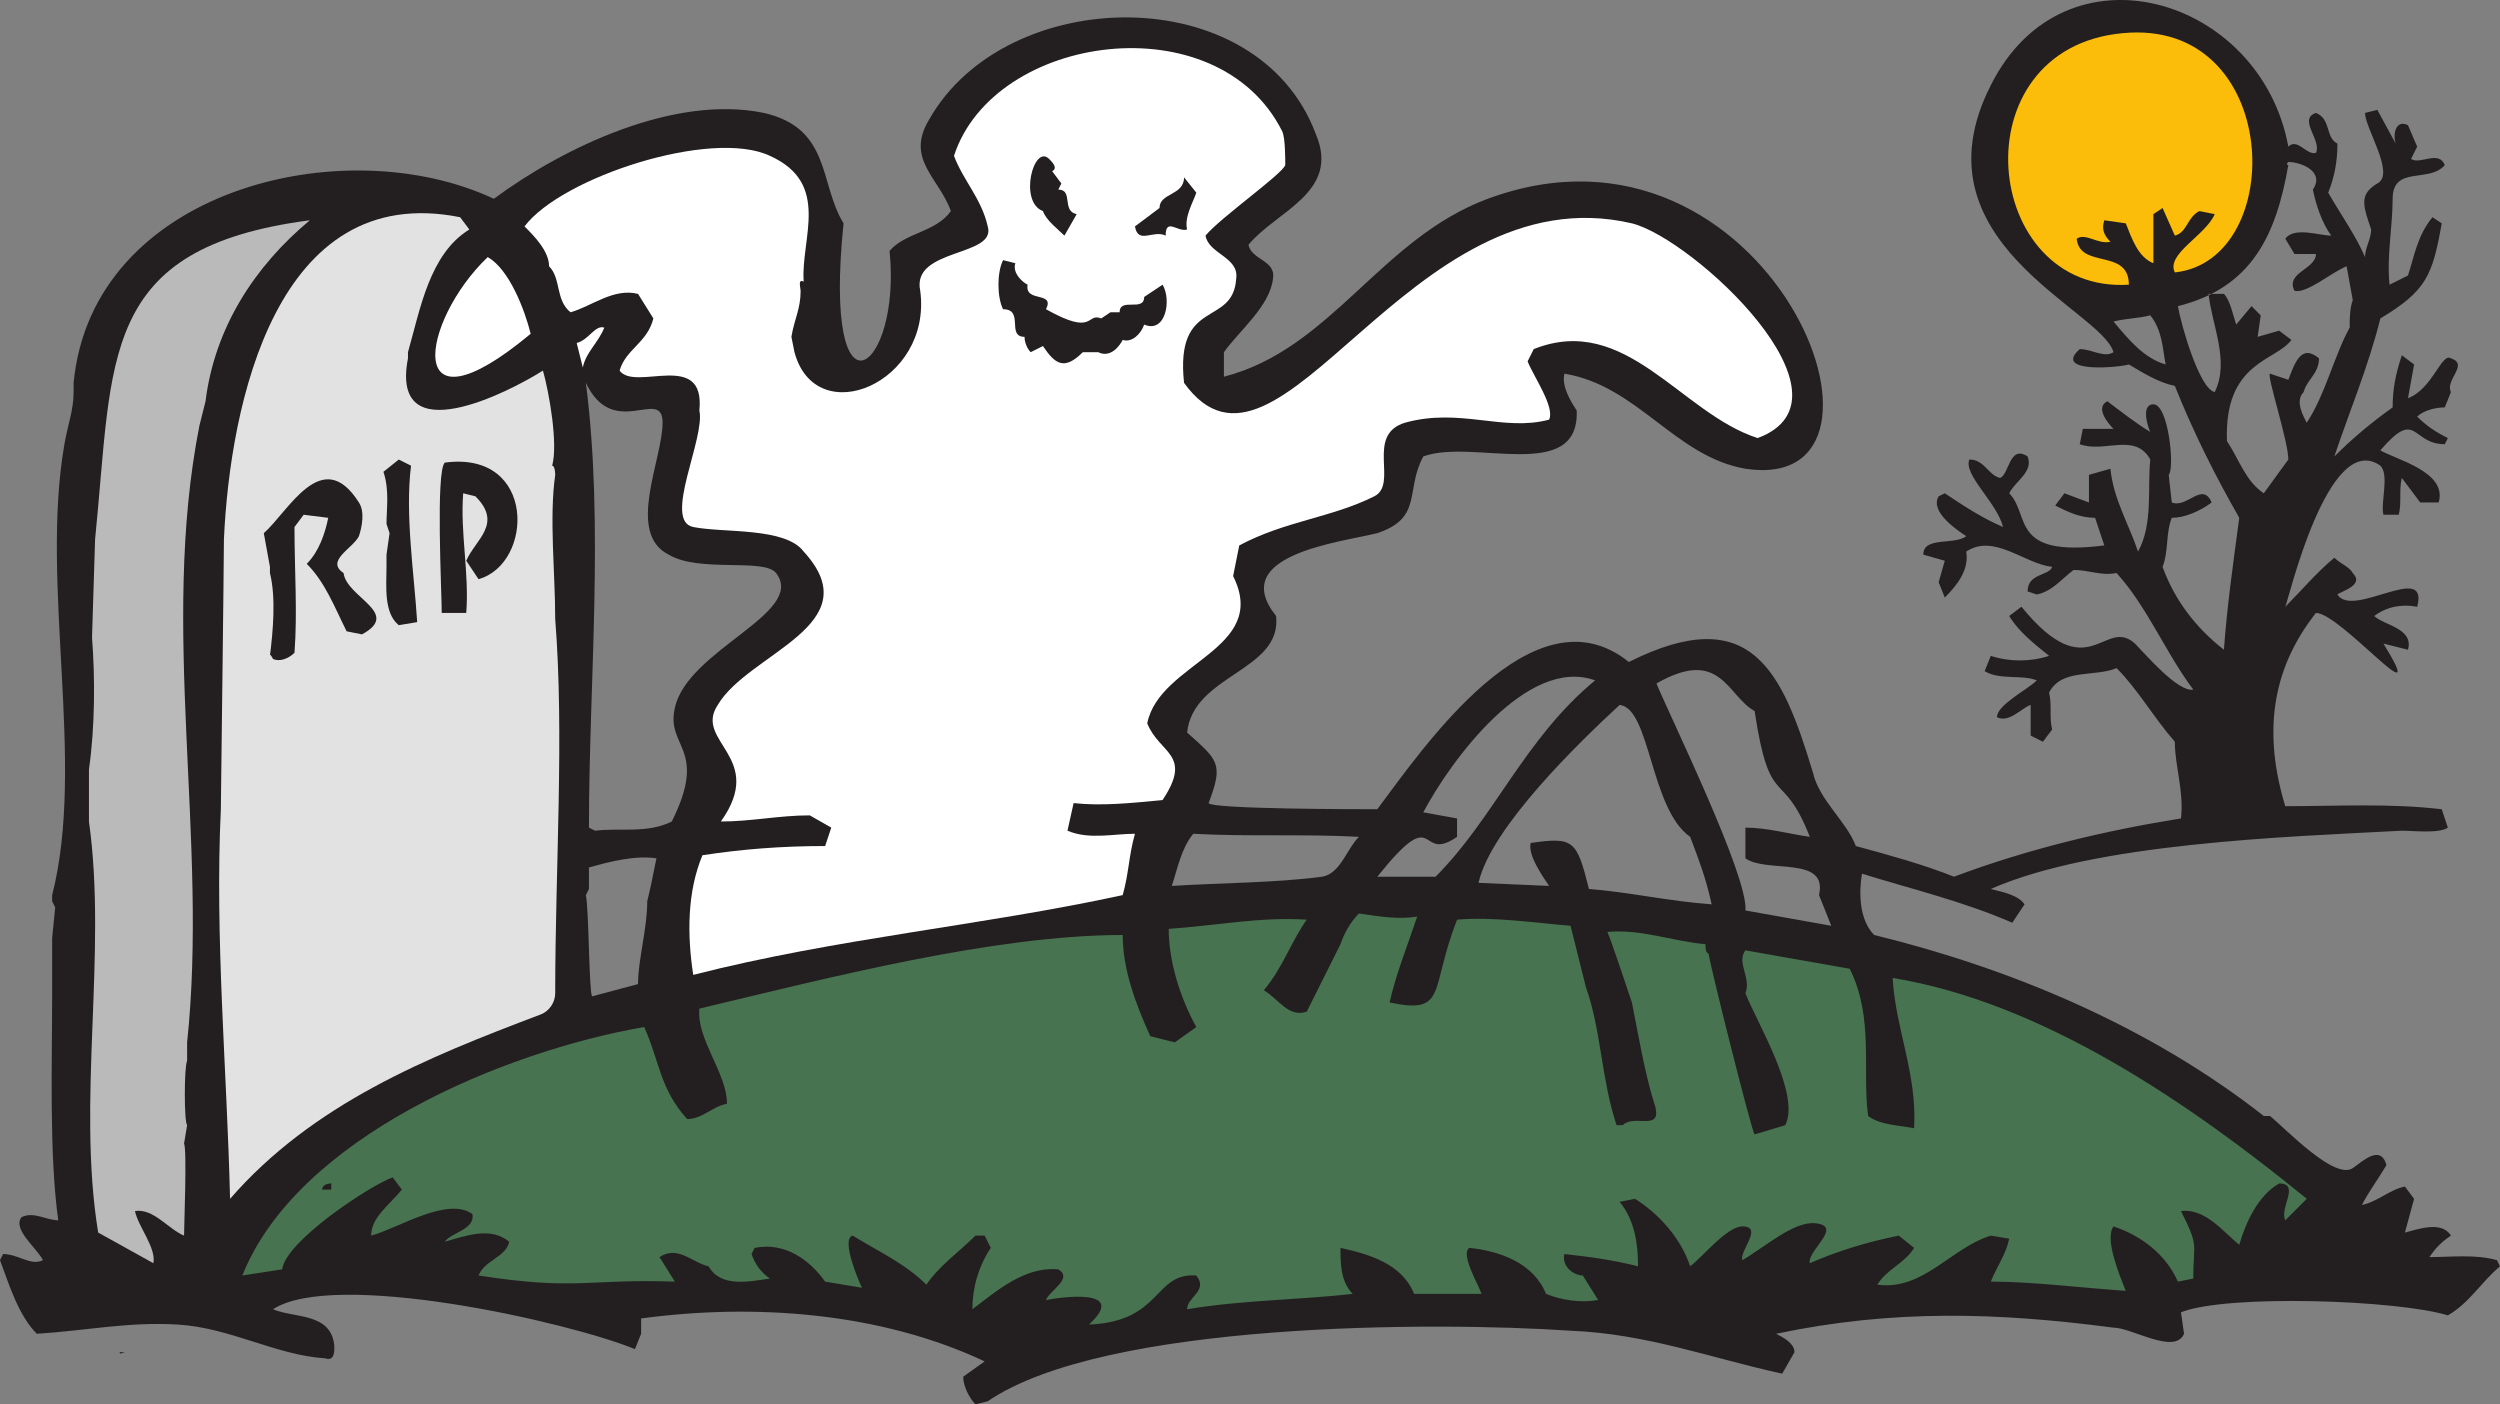
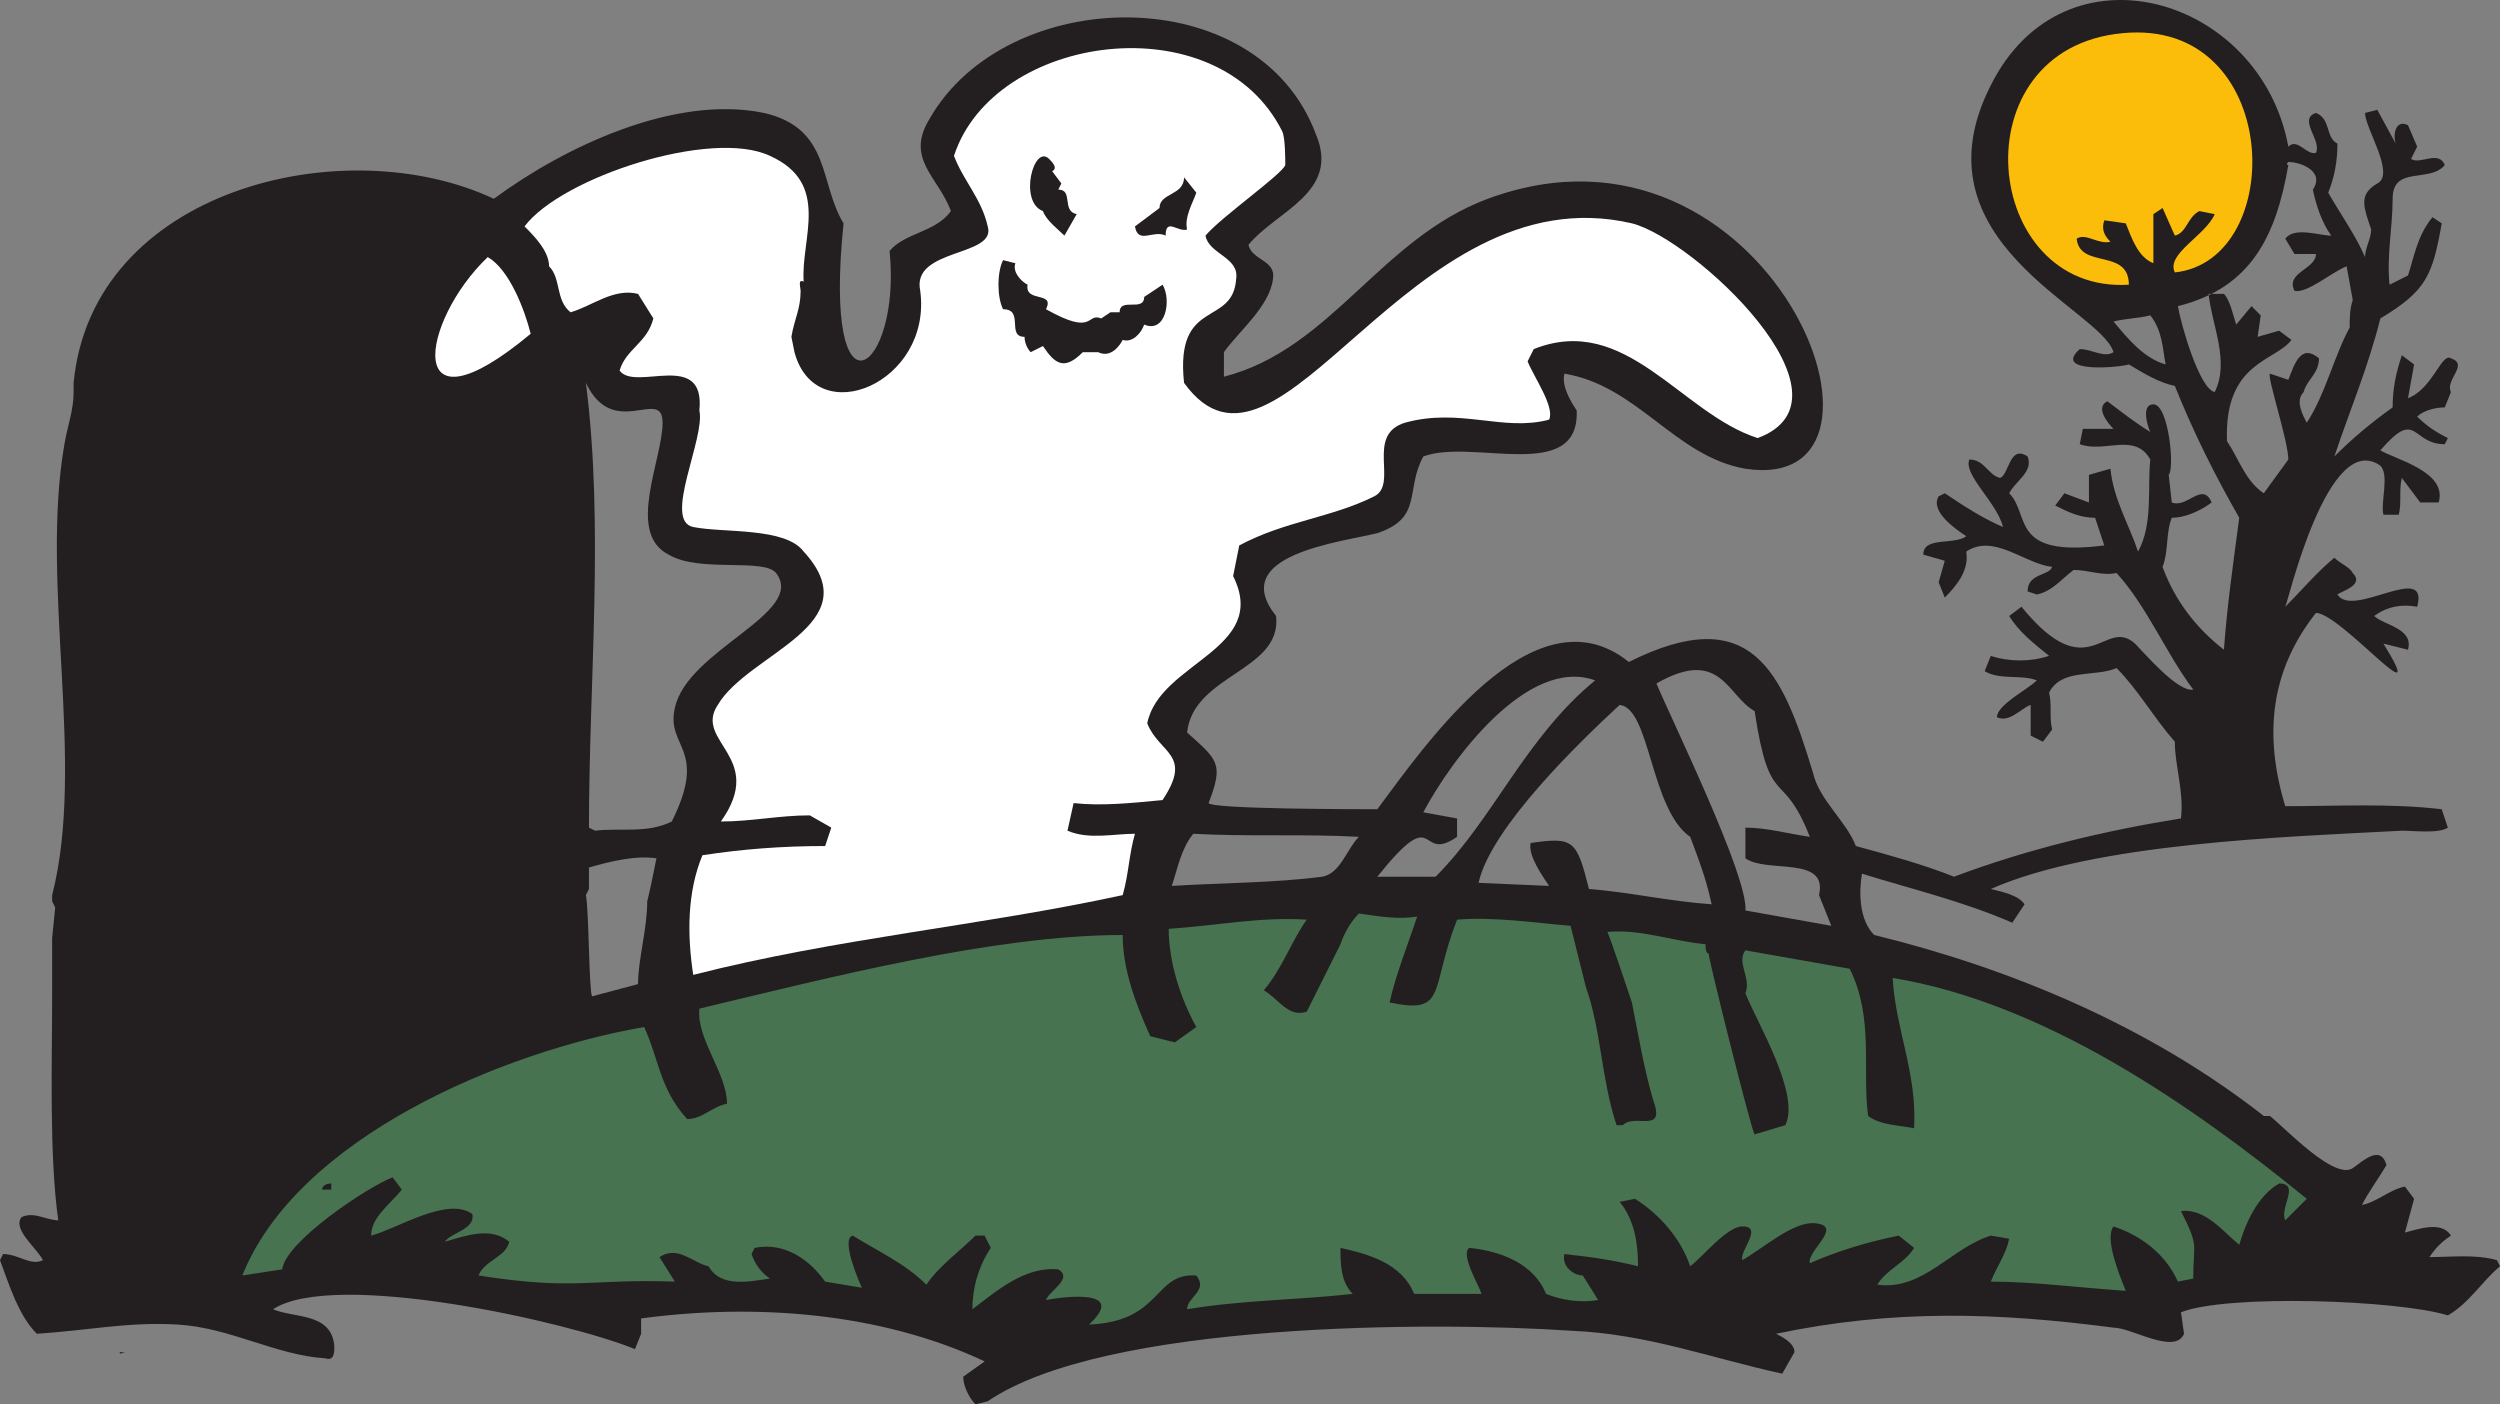
<svg xmlns="http://www.w3.org/2000/svg" width="611.25" height="343.357">
  <rect width="100%" height="100%" fill="#808080" stroke="none" />
  <path fill="#231f20" fill-rule="evenodd" d="M559.5 35.857c2.25-2.25 4.5 2.25 6.75 1.5 1.5-3-4.5-8.25 0-9.75 3.75 1.5 2.25 6 5.25 7.5 0 4.5-.75 8.25-2.25 12 3 5.25 6.75 10.5 9 15.75 0-2.25 1.5-4.5 1.5-6.75l-.75-2.25c-1.5-4.5-1.5-6.75 2.25-9 4.5-2.25-3-13.5-3-17.25l3-.75 4.5 8.25c-.75-2.25 0-6 3-4.5l2.25 5.25-1.5 3c2.25 1.5 6.75-2.25 8.25 1.5-3.75 4.5-12.75 0-12.75 8.25 0 6.75-1.5 14.25-.75 21l4.5-2.25c1.5-4.5 2.25-9.75 6-14.25l2.25 1.5c-2.25 12.75-3.75 16.5-15 23.25-3 12-7.5 22.5-11.25 33.75 4.5-4.5 9-8.25 14.25-12 0-4.5.75-8.25 2.25-12.75l3 2.25-1.5 8.25c6-2.25 8.25-11.25 10.5-9.75 4.5 1.5-1.5 5.25 0 8.25l-1.5 3.75c-2.25 0-5.25.75-6.75 2.25 2.25 2.25 4.5 3.75 7.5 5.25l-.75 1.5c-8.25 0-6.75-9-15.75 1.5 3.75 2.25 16.5 5.25 14.25 12.75h-4.5l-4.5-6c-.75 3 0 6-.75 9h-3.75c-.75-3 1.5-9.75-.75-12-12.75-9-22.5 33-23.25 34.5 3.75-3.75 7.5-8.25 12-12 1.5 1.5 3.75 2.25 4.5 3.75 3 3-3 4.5-3.75 5.25 3.75 6 22.5-8.25 19.5 3-3.75-.75-7.5 0-10.5 2.25 2.25 2.25 9.75 3 8.25 8.25l-6-1.5c12 19.5-10.5-7.5-16.5-7.5-11.25 14.25-12.75 30-7.5 47.25 12.75 0 25.5-.75 38.25.75l1.5 4.5c-2.25 1.5-8.25.75-11.25.75-28.5 1.5-75 3-100.5 14.25 3 .75 6.75 1.5 8.25 3.75l-3 4.5c-12-5.25-24.75-8.25-36.75-12-.75 4.5-.75 11.25 3 15 33.75 8.25 67.5 22.5 95.25 44.25h1.5c3.75 3 15.75 15.75 20.25 12.75 2.25-1.5 6.75-6 8.25-.75-2.25 3.75-4.5 6.75-6 9.75 3.75-.75 6.75-3.75 10.5-4.5l2.25 3-2.25 8.25c3-.75 9-3 11.25.75-2.25 1.5-3.75 3-5.25 5.25 5.25 0 11.25-.75 16.5.75l.75 1.5c-4.5 3.75-7.5 9-12.75 12-12-3.75-54-5.25-65.25-.75l.75 5.25c-2.25 5.25-12.75-1.5-17.25-1.5-28.5-3.75-54-4.5-82.5 1.5 1.5.75 4.5 2.25 4.5 4.5l-3 5.25c-17.25-3.75-33-9.75-51.75-10.5-33-2.25-114-2.25-142.5 17.25l-3 .75c-1.5-1.5-3-4.5-3-6.75l5.25-3.75c-25.5-12-56.25-14.25-84-10.5v3.75l-1.5 3.75c-16.5-6.75-73.5-19.5-88.5-9.75 5.25 2.25 14.25.75 15 9 0 1.5 0 3.75-2.25 3-12-.75-23.25-7.5-36-8.25-12-.75-22.5 1.5-34.5 2.25-4.5-4.5-6.75-12-9-18l.75-1.5c3.75 0 6.75 3 9.75 1.5-1.5-3-7.5-7.5-5.25-10.5 3-1.5 6 .75 9 .75-2.25-15.75-1.5-39-1.5-54.75v-14.25l.75-7.5-.75-1.5v-1.5c8.25-32.25-3-75.75 3-110.25.75-4.5 2.25-8.25 2.25-12.75v-2.25c4.5-47.25 66-62.25 102.75-45 17.25-12.75 44.25-25.5 66-21 16.5 3.75 13.5 17.25 19.5 27-5.25 51 14.25 36 11.25 6.75 3.75-4.5 11.25-4.5 15-9.75-3-8.25-11.25-12.75-5.25-22.5 18.75-33 80.25-34.5 94.5 3.75 6 14.25-9.75 18.75-16.5 27 .75 3.75 6.75 3.75 6 8.25-.75 6.75-8.25 12.75-12 18v6c26.25-6.75 38.25-33.75 64.5-43.5 69-25.5 107.25 72.75 63 66-17.25-3-26.25-20.25-44.25-23.25-.75 3 1.5 6.75 3 9 .75 18-25.5 6.75-37.5 11.25-4.5 8.25 0 15-11.25 18.75-9 2.25-36.75 5.25-24.75 20.25 1.5 13.5-20.25 14.25-21.75 28.5 7.5 6.75 9 7.5 5.25 17.25.75 1.5 36.75 1.5 41.25 1.5 11.25-15 38.25-54.75 61.5-36 30-15 37.5 2.25 45 27 1.5 6.75 8.25 12 10.5 18 8.25 2.25 16.5 4.5 24 7.5 18-6.75 36.75-11.25 55.5-14.25.75-6.75-1.5-12.75-1.5-18.75-5.25-6-9-12.75-14.25-18-5.25 2.25-13.5 0-16.5 6 .75 3 0 6 .75 9l-2.25 3-3-1.5v-7.5c-2.25.75-5.25 4.5-8.25 3 0-3 7.5-6.75 9.75-9-3.75-1.5-9 0-12.75-2.25l1.5-3.75c4.5 1.5 9.75 1.5 14.25 0-3.75-3-7.5-6-9.75-9.75l3-2.25c16.5 20.25 20.25 2.25 27.75 9 2.25 2.25 10.5 12 14.25 11.25-6.75-9-11.25-20.25-18.75-28.5-3.75.75-6.75-.75-10.5-.75-3 2.25-5.25 5.25-9 6l-2.25-.75c0-4.5 5.25-3.75 6-6-6.75-.75-14.25-8.25-21-3.75.75 4.5-2.25 8.25-5.25 11.25l-1.5-3.75 1.5-5.25-5.25-1.5c0-4.5 7.5-2.25 10.5-4.5-2.25-1.5-9-6-6.75-9.75l1.5-.75c4.5 3 9 6 14.25 8.25-1.5-6-9.75-12.75-8.25-16.5 3.75 0 4.5 3.75 7.5 4.5 2.25-.75 2.25-8.25 6.75-5.25 1.5 3.75-3 6-4.5 9 5.25 5.25 0 15.75 23.25 12.75l-2.25-6.75c-3.75 0-6.75-1.5-9.75-3l2.25-3 6 2.25v-6.75l5.25-1.5c.75 7.5 4.5 13.5 6.75 20.25 3.75-6.75 2.25-15.75 3-22.5-3.75-6.75-11.25-1.5-17.25-3.75l.75-3.75h7.5c-1.5-1.5-4.5-5.25-1.5-6.75 3 2.25 6.75 5.25 10.5 7.5-.75-1.5-2.25-6.75.75-6.75 3.75 0 5.25 15.75 3.75 17.25l.75 6.75c3.75 1.5 7.5-5.25 9.75 0-3 2.25-6.75 3.75-9.75 3.75-1.5 3.75-.75 8.25-2.25 12 3 8.25 8.25 15 15 20.25.75-10.5 2.25-21 3.75-32.25-6-10.5-11.25-21-15.75-32.25-3.75-.75-7.5-3-11.25-5.25-2.25.75-18.75 2.25-12-3.75 3 0 6 2.25 8.25.75-3-10.5-49.5-27-30-65.25 18-36 66-21.75 72.75 15m0 3.75s-.75.75 0 .75c-3 17.25-9 30-27 34.5.75 4.5 5.25 20.25 9 21 3.75-7.5-.75-16.5-1.5-24h3.75c1.5 1.5 2.25 5.25 3 7.5l3.75-4.5 2.25 2.25-.75 5.25 5.25-1.5 3 2.25c-3.75 5.25-16.5 5.25-15.75 24.75 3 4.5 4.5 9.75 9 12.75l6-8.25c0-4.5-5.25-20.25-4.5-21l4.5 1.5c1.5-3.75 3-9 7.5-5.25 0 3.75-3 5.25-3.75 8.25-2.25 2.25 0 6 .75 7.5 4.5-6.75 6.75-16.5 10.5-23.25 0-2.25 0-4.5.75-6.75l-1.5-8.25c-3.75 1.5-9.75 6.75-12.75 6-2.25-4.5 5.25-5.25 5.25-9H561l-2.25-3.75c2.25-3 8.25-.75 11.25-.75-2.25-3-3.75-7.5-4.5-11.25 3-4.5-3-6.75-6-6.75m-33.75 37.5c-3 .75-6 .75-9 1.5 3.75 4.5 7.5 9 12.75 10.5-.75-3.75-.75-8.25-3.75-12m-382.5 16.5c4.5 35.25.75 72.75.75 108.75l1.5.75c6-.75 12.75.75 18.75-2.25 9-18-1.5-18 .75-27.75 3-14.25 32.25-23.25 24.75-33-3-3.75-18.75 0-26.25-4.5-10.5-5.25-1.5-23.25-1.5-32.25s-12 4.5-18.75-9.75m261.75 73.5c3.75 9 22.5 47.25 21.75 55.5l21 3.75-3-7.5c2.25-9.75-12.75-5.25-18-9v-7.5c5.25 0 10.5 1.5 15.75 2.25-6.75-17.25-9.75-6-13.5-30.75-6.75-3.75-8.25-15.75-24-6.75m-57 31.5 8.25 1.5v4.5c-9.75 6.75-4.5-9-19.5 9.75H351c14.25-14.25 21.75-33.75 39-48-16.5-6-35.25 19.5-42 32.25m48-26.25c-9.75 9-31.5 30-34.5 43.5l17.25.75c-1.5-2.25-5.25-7.5-4.5-10.5 10.5-1.5 11.25-.75 14.25 11.25 9.75.75 19.5 3 30 3.75-1.5-6.75-3-10.5-5.25-16.5-9.75-6.75-9.75-31.5-17.25-32.25m-104.25 31.5c-3 3.75-3.75 8.25-5.25 12.75 12-.75 25.5-.75 36.75-2.25 4.5-.75 6-6.75 9-9.75-13.5-.75-27 0-40.5-.75M144 212.107v5.25l-.75 1.5c.75 3.75.75 23.25 1.5 24.75l11.25-3c0-6 2.25-13.5 2.25-20.25.75-3 1.5-6.75 2.25-10.5-5.25-.75-11.25.75-16.5 2.25" />
  <path fill="#fbbd09" fill-rule="evenodd" d="M531.75 66.607c-2.25-4.5 7.5-9 9.75-14.25l-3.75-.75c-3 1.5-3 5.25-6 6l-3-6.75-2.25 1.5v12c-3.75-1.5-5.25-6-6.75-9.75l-5.25-.75c-.75 2.25 0 3.75 1.5 5.25-3 .75-6-2.25-8.25-.75.75 7.5 12.75 2.25 12.75 11.25-36 2.25-42-57.75-1.5-61.5 39-3.75 40.5 55.5 12.75 58.5" />
  <path fill="#fff" fill-rule="evenodd" d="M294.75 57.607c.75 4.5 8.25 5.25 7.5 10.5-.75 12-15 4.5-12.75 25.5 23.25 32.25 54.75-51.75 109.5-39 15 3.75 57 42.75 30.75 52.5-18.75-6-32.25-30.75-54.75-21.75l-1.5 3c1.5 3.75 6.75 11.25 5.25 14.25-11.25 3-21.75-3-35.25.75-9.75 3-1.5 15-7.5 18-10.5 5.25-21.75 6-33 12l-1.5 7.5c9 18-18 21-21 36 3 7.5 11.25 7.5 3.75 18.75-7.5.75-15 1.5-21.75.75l-1.5 6.75c5.25 2.25 11.25.75 16.5.75-1.5 5.25-1.5 9.75-3 15-34.5 7.5-69.75 10.5-105 19.5-1.5-9.75-1.5-20.25 2.25-29.25 9.75-1.5 19.5-2.25 30-2.25l1.5-4.5-5.25-3c-7.5 0-14.25 1.5-21.75 1.5 11.25-15.75-6.75-19.5-.75-28.5 7.5-12.75 37.5-19.5 21-37.5-4.5-6-19.5-4.5-27-6s3-21.75 1.5-28.5c1.5-15-15.75-4.5-19.5-9.75 1.5-5.25 6.75-6.75 8.25-12.75l-3.75-6c-6-1.5-11.25 3-16.5 4.5-3.75-3-2.25-8.25-5.25-11.25 0-3.75-3.75-7.5-6-9.75 9-12 45.75-24 60-17.25 15 6.75 7.5 20.25 8.25 30.75-1.5-.75-.75 1.5-.75 2.25 0 4.5-1.5 6.75-2.25 11.25l.75 3.75c5.25 19.5 33.75 7.5 30.75-15-2.25-10.5 18.75-8.25 16.5-15.75-1.5-6.75-6-11.25-8.25-17.25 9.75-30 64.5-37.5 80.25-6 .75 1.5.75 6.75.75 8.25-.75 2.25-15.75 12.75-19.5 17.25" />
  <path fill="#231f20" fill-rule="evenodd" d="m257.25 41.857 2.25 3-.75 1.5c3.75 0 .75 5.25 4.5 6l-3 5.25c-1.5-1.5-4.5-3.75-5.25-6-6-2.25-2.25-16.5 1.5-12.75.75.75 2.25 2.25.75 3m35.25 5.25c-.75 2.25-3 6-2.25 9-2.25.75-5.25-3-5.25 1.5-3-1.5-6.75 2.25-7.5-2.25l6-4.5c0-3.75 6-3 6-7.5l3 3.75" />
-   <path fill="#e3e2e2" fill-rule="evenodd" d="M114.75 56.107c-9.75 6-12 19.5-15 30v1.5c-4.5 23.25 24.75 8.25 33 3 1.5 5.25 3.75 18 2.25 23.25.75 0 .75 2.25.75 2.25-1.5 10.5 0 24 0 35.25 2.25 28.5 0 60.75 0 91.5 0 2.25-1.5 4.5-3.75 5.25-27.75 10.5-55.5 21.75-75.75 45-.75-31.5-3.75-63.75-2.25-95.25 0-1.5.75-60 .75-66 1.5-33 12.75-87.75 57.75-78.75l2.25 3" />
-   <path fill="#bbbaba" fill-rule="evenodd" d="M75.75 53.857c-13.5 11.25-23.25 26.25-25.5 44.25l-1.5 6c-9.75 49.5 2.25 101.25-3 150.75v4.5c-.75 1.5-.75 15 0 15.75l-.75 4.5c.75 1.5 0 20.25 0 22.5-3.75-1.5-7.5-6.75-12-6 .75 3.75 5.25 9 4.5 12.75l-13.5-7.5c-5.25-32.25 2.25-68.25-2.25-100.5v-12.75c1.5-10.5 1.5-22.5.75-32.25l.75-24c4.5-44.25.75-71.25 52.5-78" />
  <path fill="#fff" fill-rule="evenodd" d="M129.75 81.607c-31.5 26.25-27-3-10.5-18.75 5.25 3 9 12.75 10.5 18.75" />
  <path fill="#231f20" fill-rule="evenodd" d="M251.25 69.607c-.75 4.5 6.75 1.5 4.5 6 12 6.75 9.75.75 13.5 2.25l2.25-1.5h2.25c0-3.75 6 0 6-3.75l4.5-3c2.25 3.75.75 12-4.5 9.75-.75 2.25-3 4.5-5.25 3.75-.75 1.5-3 4.5-6 3h-3.75c-4.5 4.5-6.75 3-9.75-1.5l-3 1.5c-.75-.75-1.5-2.25-1.5-3.75-4.5 0 0-6.75-5.25-6.75-1.5-3-1.5-9 0-12l3 .75c-.75 2.25 1.5 4.5 3 5.25" />
-   <path fill="#fff" fill-rule="evenodd" d="M147.75 80.107c-1.5 3.75-4.5 6-5.25 9.75l-1.5-6c3-.75 4.5-4.5 6.75-3.75" />
  <path fill="#231f20" fill-rule="evenodd" d="M100.5 113.857c-1.5 12 .75 26.25 1.5 38.25l-4.5.75c-3.75-3-3-9.75-3-14.25v-3l.75-5.25-.75-2.25c0-3.75.75-8.25-.75-12.75l3.75-3 3 1.5m16.5 27.75-3-4.5c2.25-5.25 9-9 2.25-15.75l-3-.75c-.75 9.75 1.5 19.5.75 29.25h-6c0-5.25-1.5-34.5.75-36.75 22.5-3 21.75 24.75 8.25 28.5m-33-1.5c.75 6 14.25 9.75 4.5 15l-3.75-.75c-3-6-5.25-12-9.75-16.5 3-3 4.5-7.5 5.25-11.25l-6-.75-2.25 3c0 10.5.75 21 0 30.75-1.5 1.5-3.75 2.25-5.25 1.5 0 0-.75-1.5-.75-.75.75-6 1.5-14.25 0-20.25v-1.5l-1.5-8.25c6-5.25 14.25-21.75 23.25-7.5 1.5 2.25.75 6 0 8.25-1.5 3-8.25 6-3.75 9" />
  <path fill="#487350" fill-rule="evenodd" d="M346.5 224.107c-2.25 6.75-5.25 14.25-6.75 21 14.25 3 9.75-3 16.5-20.25 9-.75 18.75.75 27.75 1.5l3.75 15c3.75 10.5 3.75 22.5 7.5 33.75h1.5c3-3 10.5 2.25 7.5-6-2.25-7.5-3.75-16.5-5.25-24-.75-2.25-5.25-15.75-6-17.25 8.25-.75 15.75 2.25 24 3 0 .75 0 2.25.75 2.25 0 1.5 10.5 43.5 11.25 44.25l7.5-2.25c3.75-7.5-6.75-24.75-9.75-32.25 1.5-3.75-2.25-7.5 0-10.5l25.5 4.5c6 12 3 24.75 4.5 36 3 2.25 7.5 2.25 11.25 3 .75-13.5-4.5-24-5.25-36.75 36.75 6 72.75 30.75 101.25 54l-5.25 5.25c-1.5-3 3.75-9-1.5-9-5.25 3-8.25 9.75-9.75 15-3.75-3-8.25-9-14.25-8.25 4.5 9 3 7.5 3 16.5l-3.75.75c-3-6.75-9-11.25-15.75-13.5-2.25 3 1.5 12 3 15.75-11.25-.75-22.5-2.25-33-2.25 1.5-3.75 3.75-6.75 4.5-10.5l-4.5-.75c-9.75 3-16.5 13.5-27.75 12 2.25-3.75 6.75-5.25 9-9l-3.75-3c-7.5 1.5-15 3.75-21.75 6.75-.75-3 8.25-9 1.5-9.75-5.25-.75-12.75 6-18 9-.75-2.25 5.25-8.25 0-8.25-3.75 0-9.75 7.5-12.75 9.75-2.25-6.75-7.5-12.75-13.5-16.5l-3.75.75c3.75 4.5 4.5 10.5 4.5 15.75-6-1.5-11.25-2.25-18-3-.75 3 2.25 5.25 4.5 5.25l3.75 6c-4.5.75-9 0-12.75-1.5-3-7.5-11.25-10.5-18.75-11.25-2.25 1.5 2.25 9 3 11.25h-16.5c-3-7.5-11.25-9.75-18-11.25 0 3.75 0 8.25 3 11.25-13.5 1.5-27 1.5-40.5 3.75 0-3 5.25-4.5 2.25-8.25-10.5-.75-8.25 11.25-26.25 12 9.75-9-6.75-6.75-10.5-6 .75-2.25 6.75-5.25 3-7.5-8.25-.75-15 5.25-21 9.75 0-5.25 1.5-10.5 4.5-15l-1.5-3h-2.25c-3.75 3.75-9 7.5-12 12-5.25-5.25-12-8.25-18-12-3 .75 1.5 11.25 2.25 12.75l-9-1.5c-3.75-5.25-9.75-9.75-17.25-8.25l-.75 1.5c.75 2.25 2.25 4.5 4.5 6-5.25.75-12 2.25-15-3-3.75-.75-7.5-5.25-12-2.25l3.75 6c-21-.75-24 2.25-48-1.5 1.5-3.75 6.75-4.5 7.5-8.25-4.5-3.75-10.5-1.5-15.75 0 1.5-2.25 7.5-3 6.75-6.75-6-4.5-18.75 3.75-24.75 5.25 0-4.5 4.5-7.5 7.5-11.25l-2.25-3c-6 2.25-26.25 15.75-27 22.5l-9.75 1.5c13.5-33.75 63.75-54.75 98.25-60.75 3.75 8.25 3.75 15 10.5 22.5 3.75 0 6-3 9.75-3.75 0-7.5-7.5-15.75-6.75-23.25 31.5-7.5 72-18 103.5-18 0 8.25 3 16.5 6.75 24.75l6 1.5 5.25-3.75c-3.75-6.75-6.75-15.75-6.75-24 11.25-.75 22.5-3 33.75-2.25-3.75 5.25-6 12-10.5 17.25 3.75 2.25 6 6.75 10.5 5.25l8.25-16.5c.75-2.25 2.25-5.25 4.5-7.5 5.25.75 9.75 1.5 14.25.75" />
  <path fill="#231f20" fill-rule="evenodd" d="M81 290.857h-2.25c0-.75.75-1.5 2.25-1.5v1.5m-50.25 39.75c-.75 0-1.5.75-1.5 0h1.5" />
</svg>